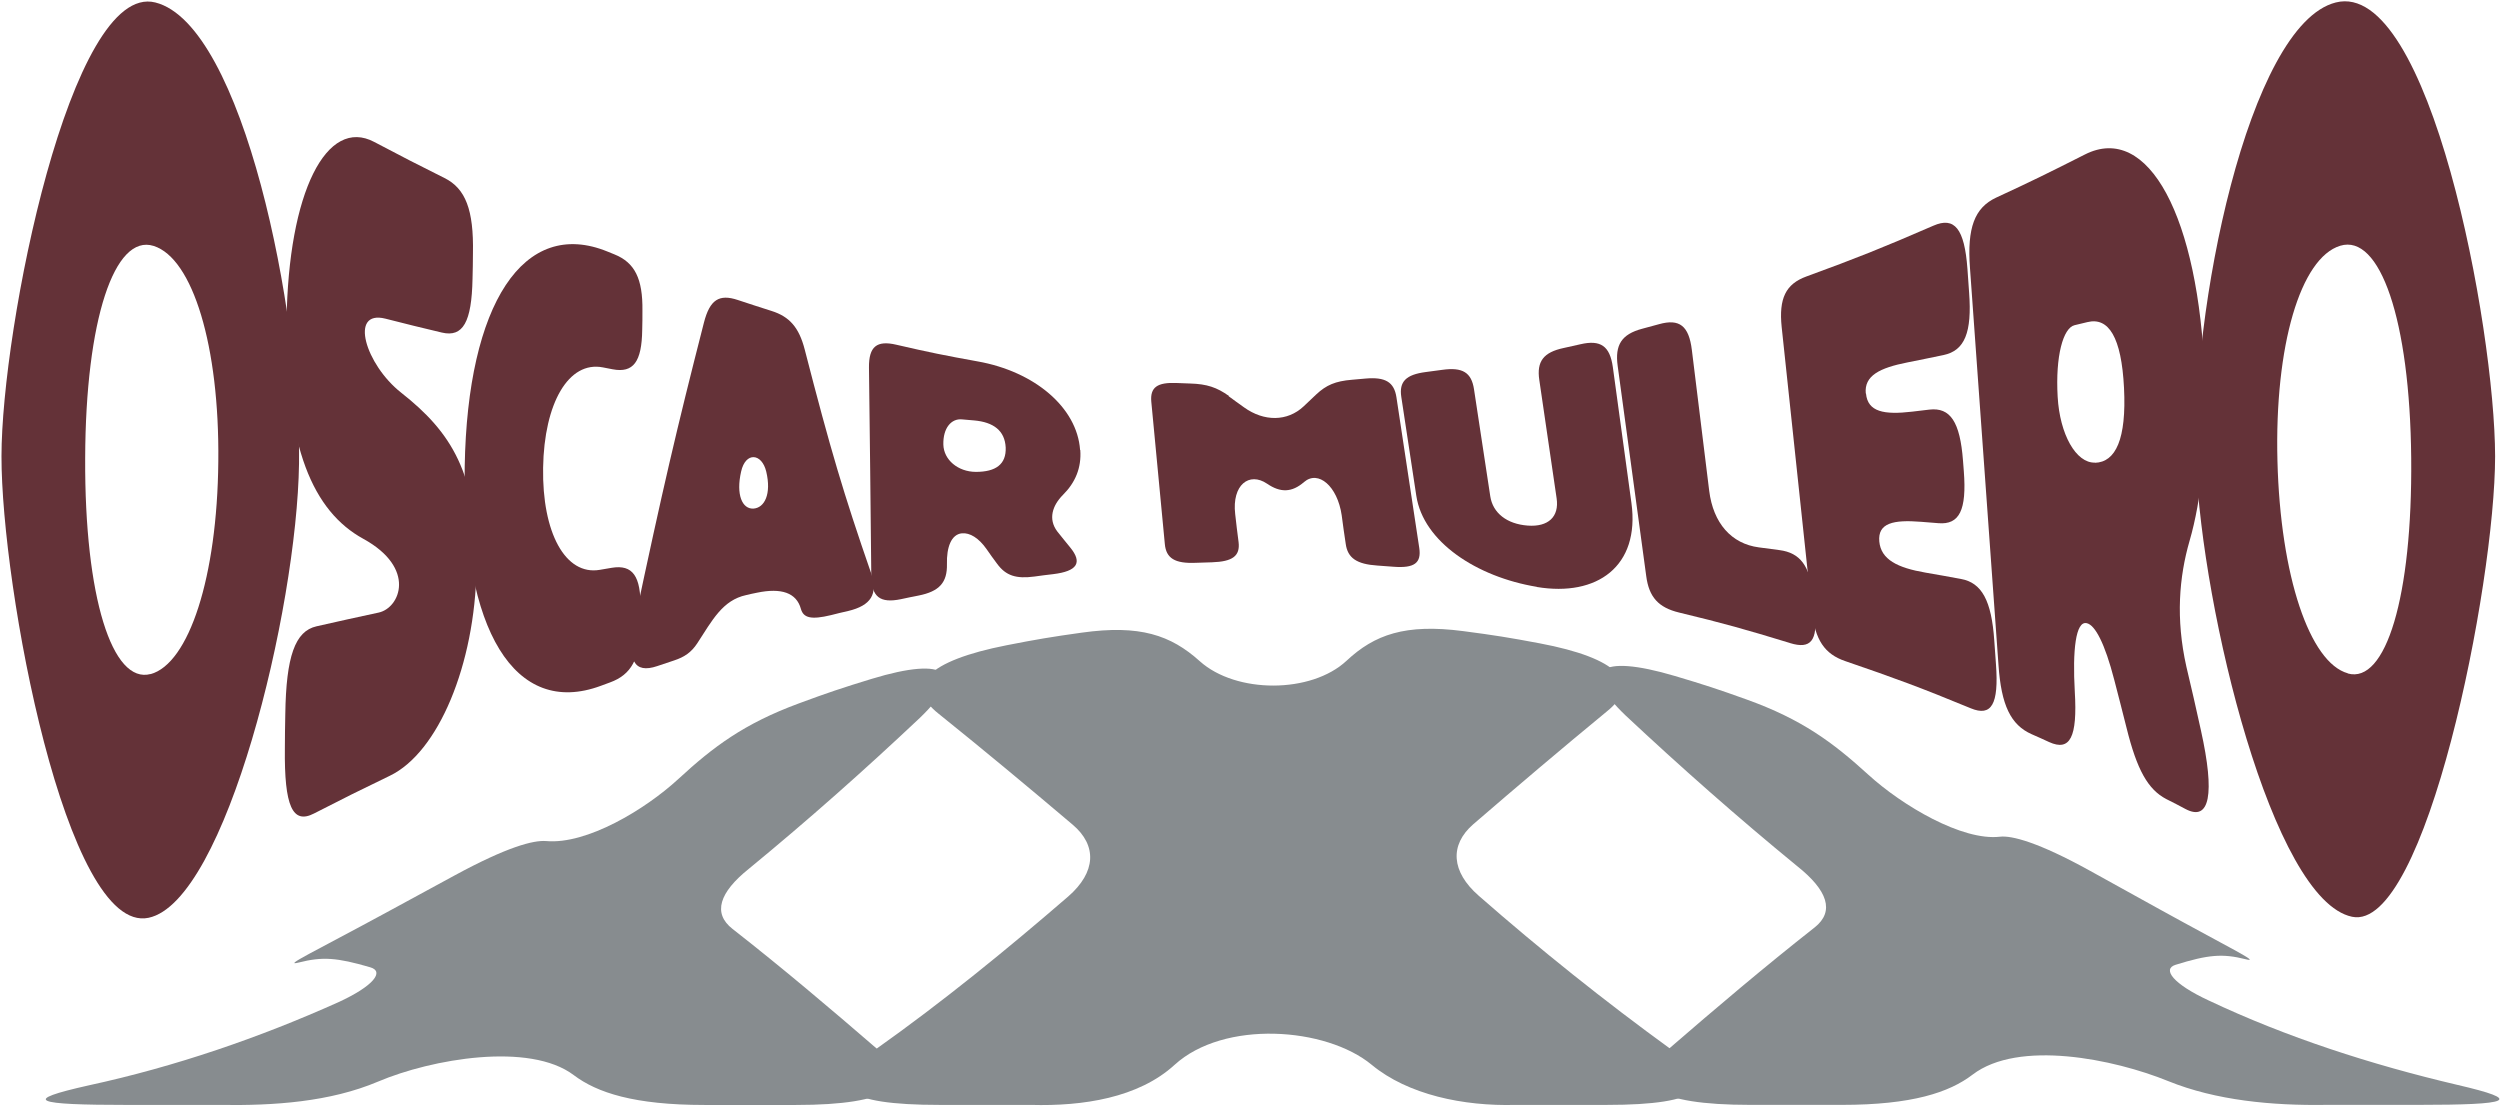
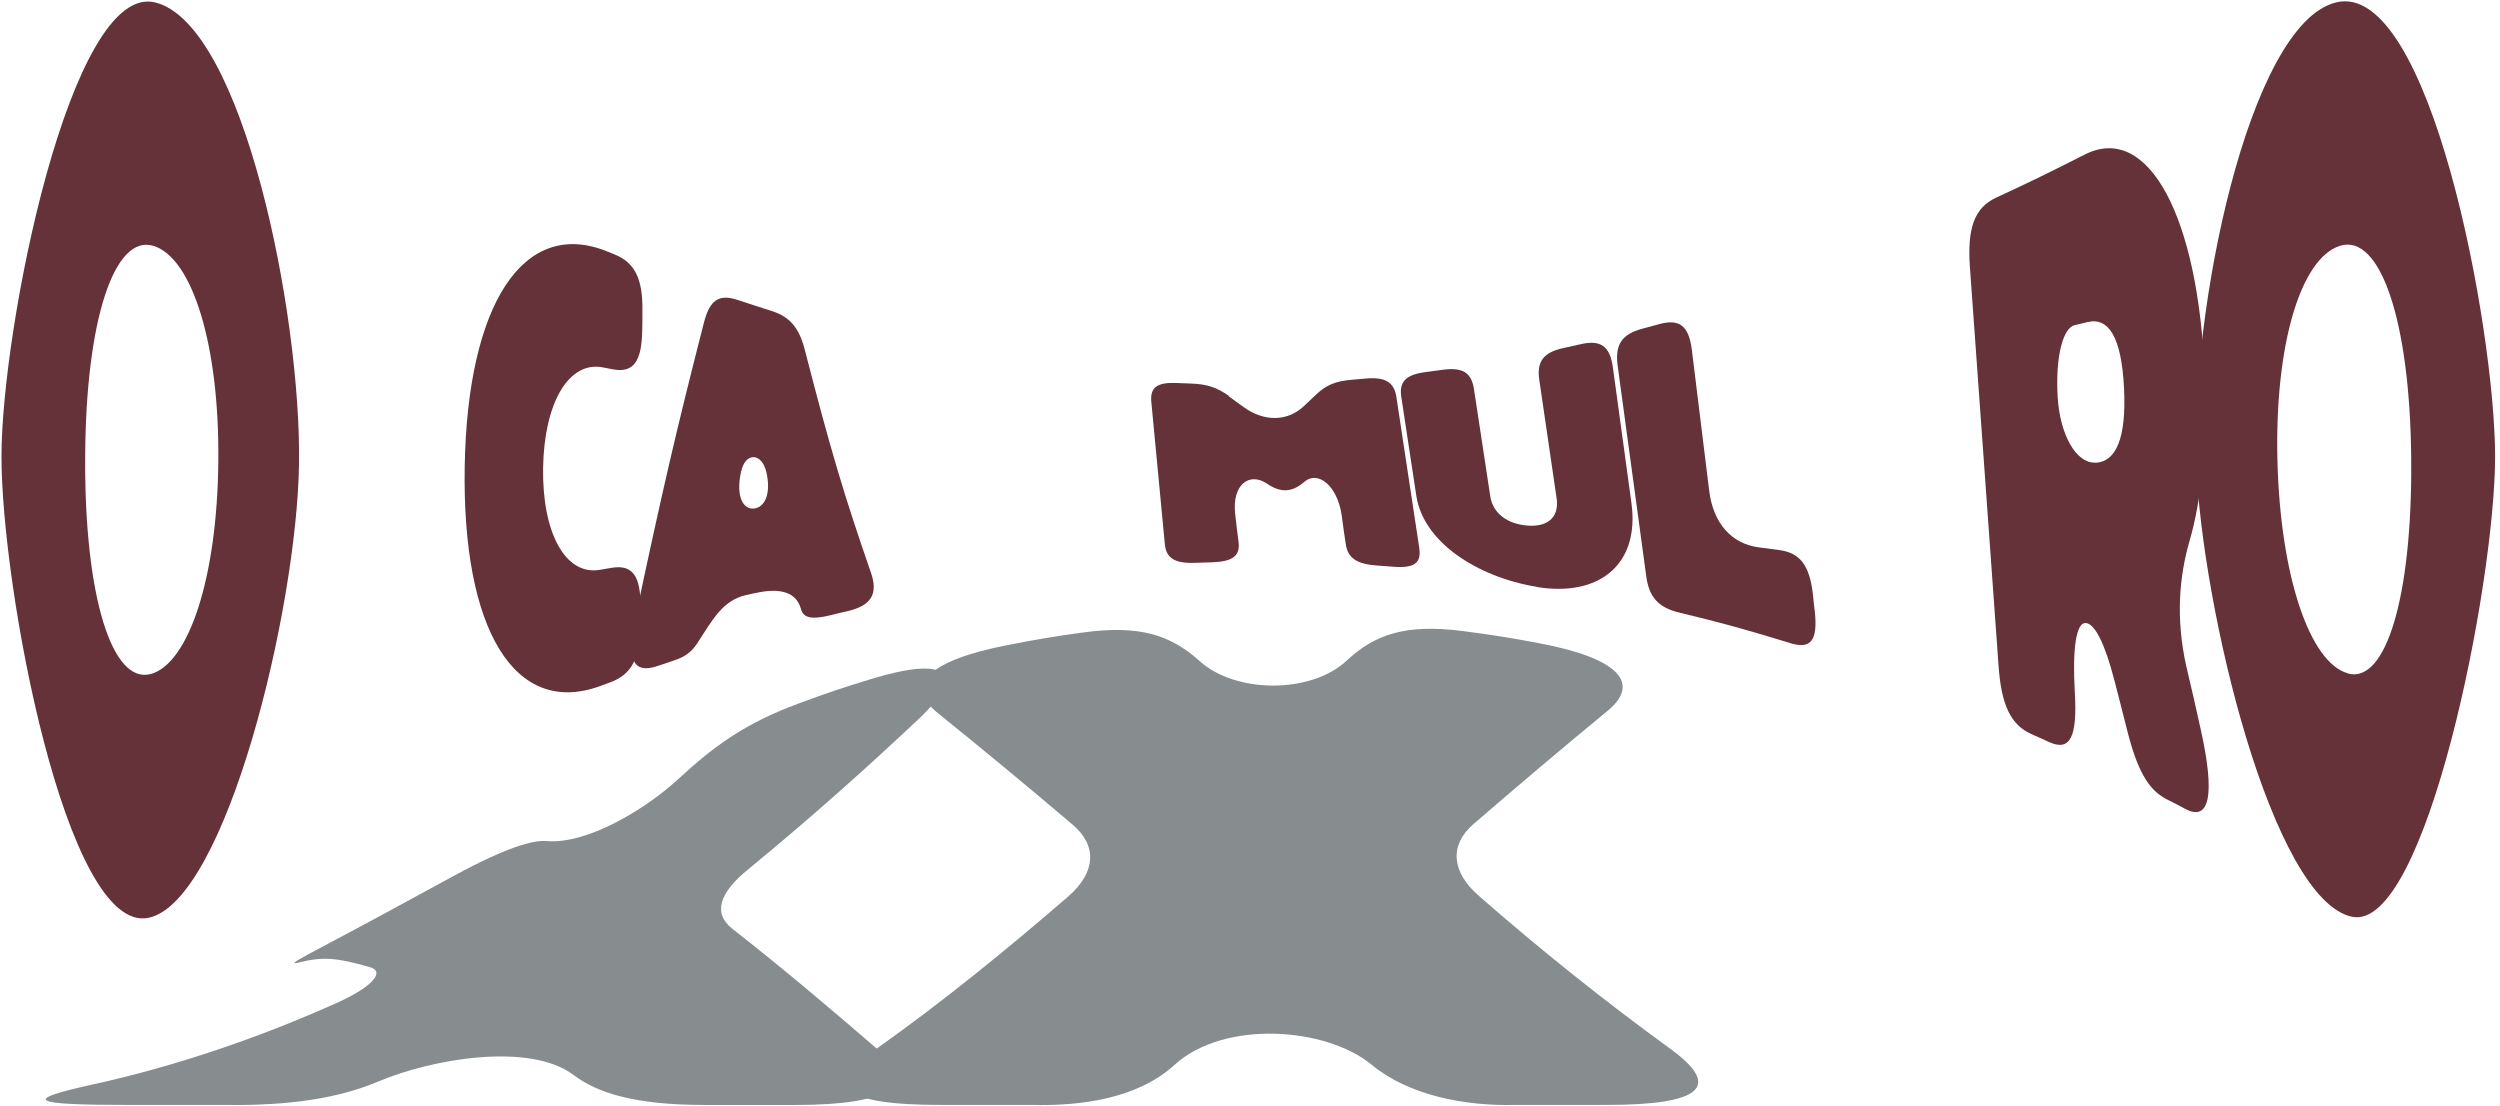
<svg xmlns="http://www.w3.org/2000/svg" width="1401" height="620" viewBox="0 0 1401 620" fill="none">
-   <path d="M1377.06 607.953C1328.8 596.617 1281.39 581.292 1237.8 560.688C1217.81 551.42 1211.57 543.113 1219.12 540.696C1237.63 534.937 1245.49 534.308 1258.37 537.535C1267.62 539.869 1249.83 531.445 1209.98 509.418C1194.52 500.862 1186.79 496.592 1171.33 488.036C1142.03 471.834 1127.26 468.144 1120.82 468.888C1099.59 471.371 1066.02 451.462 1047.05 434.184C1027.05 415.947 1009.72 403.138 978.993 392.066C963.01 386.307 954.923 383.659 938.627 378.827C895.332 365.984 884.613 375.715 910.897 400.87C941.921 429.915 973.677 457.966 1006.98 485.256C1024.31 498.975 1028.23 510.758 1016.97 519.695C988.84 541.822 961.72 564.825 934.914 588.011C911.977 607.788 927.245 619.174 980.875 619.174H1032.15C1071.59 619.174 1092.39 612.19 1105.43 602.227C1131.22 582.533 1184.5 593.439 1215.02 605.835C1241.84 616.724 1273.43 619.637 1303.49 619.174H1354.77C1407.62 619.174 1414.53 616.641 1377.06 607.953Z" fill="#878C8F" />
  <path d="M936.482 588.061C898.939 560.821 863.018 532.042 828.734 502.021C813.135 488.434 812.368 473.49 825.527 461.988C850.242 440.672 875.096 419.572 900.421 398.736C920.255 382.799 906.73 368.798 862.861 360.524C845.832 357.313 837.274 355.939 820.072 353.689C787.479 349.402 770.241 355.675 754.625 370.271C734.842 388.757 692.716 388.823 672.358 370.536C656.044 355.873 638.772 349.982 606.231 354.533C589.307 356.899 580.872 358.306 564.122 361.599C519.677 370.321 506.204 384.355 526.056 400.027C551.468 420.449 576.34 441.152 601.09 462.12C614.928 473.837 614.231 488.765 598.667 502.352C564.122 532.207 528.427 561.334 490.431 588.26C461.027 609.211 472.897 619.191 526.527 619.191H577.804C606.841 619.985 637.97 615.252 658.223 596.75C685.866 571.512 743.017 575.484 768.707 596.717C789.013 613.514 820.107 619.968 849.161 619.191H900.456C953.301 619.191 965.171 609.112 936.482 588.061Z" fill="#878C8F" />
  <path d="M491.982 588.21C465.385 565.223 438.491 542.451 410.517 520.573C399.24 511.785 403.127 500.101 419.65 486.878C452.957 459.522 484.644 431.388 515.564 402.228C541.76 377.04 531.041 367.474 488.444 380.449C471.921 385.497 463.729 388.244 447.554 394.235C416.896 405.571 399.624 418.579 380.295 436.419C361.419 453.829 328.773 473.308 306.203 471.338C298.952 470.709 284.172 474.615 254.716 490.618C239.396 498.943 231.744 503.097 216.424 511.421C175.779 533.498 157.983 541.773 167.448 539.389C180.711 536.046 188.711 536.576 207.483 542.07C215.587 544.387 209.417 552.579 189.461 561.715C145.365 581.491 98.393 597.693 49.73 608.235C11.577 616.774 18.566 619.207 72.179 619.207H123.456C153.487 619.654 184.877 617.552 211.892 606.117C241.888 593.407 296.773 583.808 321.523 602.492C334.56 612.339 355.371 619.224 394.796 619.224H446.09C498.936 619.224 514.187 607.904 491.982 588.243" fill="#878C8F" />
  <path d="M0.836 255.695C0.836 184.065 39.679 -10.536 87.049 1.386C136.314 13.789 168.763 176.085 167.579 259.733C166.394 342.035 126.485 505.196 83.26 514.33C37.074 524.041 0.718 328.574 0.836 255.695ZM84.325 377.802C105.879 371.937 121.749 323.382 122.341 258.675C123.051 193.968 108.011 144.741 86.102 137.819C64.193 130.896 47.969 179.162 47.732 256.849C47.377 334.535 62.89 383.57 84.444 377.705L84.325 377.802Z" fill="#643238" />
-   <path d="M267.055 318.574C266.107 372.609 245.62 421.644 218.5 434.72C201.566 442.893 193.038 447.123 175.985 455.872C163.905 462.122 159.287 451.738 159.642 419.433C159.642 411.741 159.761 407.895 159.879 400.203C160.353 367.898 165.326 353.668 177.406 350.976C191.38 347.803 198.368 346.265 212.224 343.284C224.185 340.688 233.54 318.382 203.579 301.941C175.512 286.557 159.643 250.598 160.59 179.93C161.538 107.532 183.091 65.419 209.737 79.553C225.606 87.918 233.422 91.956 249.054 99.744C260.896 105.609 265.515 117.627 265.041 141.856C265.041 147.625 264.922 150.509 264.804 156.278C264.33 180.507 259.475 189.161 247.633 186.372C235.08 183.392 228.803 181.853 216.013 178.584C195.407 173.392 204.88 204.352 224.776 220.024C252.724 242.041 267.883 265.117 266.936 318.671L267.055 318.574Z" fill="#643238" />
  <path d="M260.421 261.463C261.96 170.219 293.462 121.761 340.476 140.991C342.016 141.664 342.727 141.952 344.267 142.529C355.754 147.144 360.254 156.182 360.017 174.161C360.017 178.488 360.017 180.603 359.898 184.834C359.662 202.813 354.924 209.159 343.319 206.947C341.068 206.563 340.003 206.274 337.871 205.89C318.687 202.14 304.95 225.792 304.358 262.136C303.765 298.479 316.791 322.612 336.095 319.343C338.819 318.863 340.122 318.67 342.846 318.189C354.57 316.267 359.188 322.805 358.952 340.688C358.952 344.918 358.951 347.13 358.833 351.36C358.596 369.244 353.74 378.089 341.897 382.416C339.766 383.185 338.819 383.569 336.687 384.339C288.37 402.222 258.881 352.706 260.421 261.463Z" fill="#643238" />
  <path d="M355.282 349.918C371.388 273.866 379.205 240.503 394.482 180.795C397.798 167.912 403.008 164.643 413.43 168.104C421.009 170.604 424.798 171.854 432.377 174.257C442.443 177.43 447.773 183.487 450.971 195.89C465.419 252.04 472.761 276.654 488.157 321.17C492.183 332.9 488.156 339.342 475.247 342.418C471.339 343.284 469.445 343.764 465.656 344.726C454.524 347.418 450.26 346.264 448.839 341.265C446.352 332.131 437.826 329.342 424.325 332.131C421.838 332.611 420.654 332.9 418.167 333.477C404.903 336.361 399.218 347.514 390.691 360.59C387.375 365.59 383.586 368.186 377.783 370.109C373.994 371.359 372.098 372.032 368.309 373.282C355.282 377.704 351.256 370.013 355.519 349.918H355.282ZM422.193 285.019C428.469 284.634 432.377 276.846 429.417 264.347C426.93 253.867 417.812 253.098 415.325 264.251C412.364 277.231 415.916 285.403 422.311 285.019H422.193Z" fill="#643238" />
-   <path d="M605.394 252.233C606.105 262.232 602.553 270.5 595.684 277.327C589.763 283.288 587.276 290.884 592.487 297.806C595.329 301.46 596.868 303.19 599.71 306.748C606.816 315.401 603.619 320.112 590.237 321.747C585.974 322.228 583.842 322.516 579.697 323.093C569.513 324.439 563.709 322.708 558.736 315.882C556.367 312.709 555.183 311.074 552.933 307.805C548.433 301.364 543.458 298.479 539.077 298.864C533.037 299.441 530.432 306.748 530.669 316.074C530.906 326.458 526.406 331.458 514.682 333.765C510.774 334.534 508.759 334.919 504.851 335.784C493.246 338.188 488.39 334.534 488.272 322.708C487.798 275.981 487.561 252.713 486.969 205.986C486.851 194.16 491.351 190.602 502.365 193.198C520.602 197.429 529.721 199.256 547.84 202.525C579.815 208.197 603.618 228.388 605.276 252.136L605.394 252.233ZM546.893 264.443C558.025 264.443 563.947 260.213 563.591 250.79C563.118 241.368 556.841 236.561 545.828 235.599C543.104 235.407 541.8 235.215 539.077 235.022C533.155 234.445 528.418 239.83 528.655 249.156C528.892 257.713 536.827 264.347 546.774 264.443H546.893Z" fill="#643238" />
  <path d="M688.412 221.946C691.846 224.446 693.623 225.792 697.175 228.292C708.426 236.368 721.453 236.272 730.572 227.715C733.414 225.023 734.835 223.677 737.677 220.985C743.243 215.793 748.335 213.581 757.691 212.812C760.77 212.524 762.191 212.427 765.27 212.139C776.284 211.178 781.258 214.062 782.561 222.619C787.653 256.367 790.258 273.288 795.35 307.036C796.653 315.593 792.509 318.478 781.021 317.612C777.35 317.324 775.574 317.228 771.902 316.939C760.297 316.17 755.204 312.709 754.139 304.729C753.191 298.383 752.717 295.21 751.888 288.768C749.519 272.423 738.744 263.289 730.809 270.116C723.941 276.077 717.546 276.173 710.085 271.077C700.019 264.251 690.308 271.75 692.202 288.095C692.913 294.345 693.267 297.518 694.096 303.767C695.044 311.555 690.78 314.728 679.174 315.112C675.503 315.209 673.728 315.305 670.057 315.401C658.451 315.882 653.476 312.901 652.766 304.825C649.687 272.904 648.265 257.04 645.186 225.119C644.476 217.042 648.503 214.158 659.517 214.639C662.478 214.735 664.017 214.831 667.096 214.927C676.333 215.216 681.899 217.043 688.768 221.946H688.412Z" fill="#643238" />
  <path d="M861.198 328.862C827.566 323.285 797.603 303.671 793.695 277.807C790.379 255.694 788.603 244.637 785.287 222.427C783.985 213.87 787.893 209.928 799.025 208.486C802.815 208.005 804.59 207.716 808.38 207.236C819.512 205.697 824.604 208.678 826.025 218.1C829.696 242.137 831.473 254.155 835.144 278.096C836.565 287.518 844.5 293.672 856.105 294.537C867.593 295.402 873.869 289.634 872.33 279.25C868.422 252.713 866.527 239.445 862.619 212.908C861.08 202.524 864.987 197.429 876.237 195.025C880.027 194.16 881.922 193.775 885.712 192.91C896.962 190.314 902.173 193.871 903.831 205.697C907.976 236.176 910.108 251.367 914.253 281.846C919.108 317.42 894.948 334.534 861.316 328.958L861.198 328.862Z" fill="#643238" />
  <path d="M1002.95 360.302C978.085 352.707 965.769 349.245 941.018 343.284C929.412 340.496 924.082 334.631 922.543 322.805C916.148 275.693 912.951 252.233 906.556 205.121C904.898 193.199 908.806 187.334 920.175 184.257C923.965 183.2 925.859 182.719 929.767 181.661C941.136 178.488 946.465 182.527 948.123 196.179C952.031 227.716 953.925 243.484 957.833 275.02C960.084 293.192 970.268 304.729 985.663 306.748C990.282 307.325 992.651 307.71 997.27 308.287C1008.88 309.825 1014.2 317.132 1015.98 333.285C1016.34 337.131 1016.57 339.054 1017.05 342.9C1018.7 359.052 1014.8 363.956 1003.19 360.398L1002.95 360.302Z" fill="#643238" />
-   <path d="M1045.7 220.504C1046.65 230.888 1055.89 232.523 1071.52 230.696C1075.43 230.215 1077.32 230.023 1081.23 229.542C1092.95 228.196 1098.4 236.369 1100.06 258.098C1100.3 260.501 1100.3 261.751 1100.53 264.155C1102.19 285.884 1098.05 294.153 1086.32 293.191C1082.41 292.903 1080.52 292.711 1076.61 292.422C1060.98 291.172 1052.22 293.095 1053.16 303.479C1054.11 313.575 1063.35 318.19 1078.98 320.882C1086.91 322.228 1090.94 322.997 1098.88 324.439C1110.6 326.554 1116.05 336.554 1117.59 358.956C1117.94 364.34 1118.18 366.936 1118.54 372.32C1120.19 394.723 1116.05 401.741 1104.44 396.934C1076.26 385.3 1062.16 380.108 1034.1 370.494C1022.49 366.552 1017.16 358.571 1015.39 342.515C1008.64 278.865 1005.2 246.945 998.452 183.295C996.794 167.239 1000.7 159.162 1012.31 154.932C1040.49 144.644 1054.7 138.972 1083.48 126.473C1095.32 121.281 1100.89 128.107 1102.55 150.605C1102.9 155.99 1103.14 158.586 1103.49 163.97C1105.15 186.372 1101.01 196.468 1089.17 198.967C1080.99 200.698 1076.97 201.467 1068.91 203.102C1053.4 206.178 1044.64 210.505 1045.58 220.504H1045.7Z" fill="#643238" />
  <path d="M1235.66 210.985C1236.96 248.386 1233.76 280.018 1227.01 303.19C1221.21 323.285 1219.2 346.648 1225.24 373.569C1228.55 387.607 1230.21 394.722 1233.41 409.336C1241.34 445.103 1238.38 460.583 1224.76 453.372C1220.5 451.064 1218.37 450.006 1213.98 447.795C1203.68 442.411 1197.52 431.354 1191.72 407.894C1189 397.029 1187.58 391.645 1184.85 381.069C1179.52 360.397 1174.08 350.302 1169.46 349.244C1163.18 347.706 1161.4 364.628 1162.71 387.511C1164.25 413.182 1160.1 421.162 1148.38 415.874C1144.47 414.047 1142.46 413.182 1138.55 411.451C1126.82 406.259 1121.5 395.203 1119.96 372.704C1113.56 283.672 1110.36 239.156 1103.97 150.124C1102.31 127.625 1106.57 116.472 1118.53 110.8C1138.31 101.666 1148.26 96.762 1168.39 86.571C1203.92 68.591 1232.22 121.472 1235.54 210.985H1235.66ZM1173.96 259.347C1185.68 259.058 1191.72 245.982 1190.3 217.427C1188.88 188.871 1181.65 177.622 1169.81 180.506C1166.97 181.179 1165.43 181.564 1162.59 182.237C1156.19 183.775 1151.81 199.447 1153.11 222.33C1154.3 243.483 1163.42 259.539 1173.96 259.251V259.347Z" fill="#643238" />
  <path d="M1230.8 259.252C1227.37 175.988 1259.82 13.885 1308.96 1.385C1361.54 -11.979 1398.14 183.392 1398.26 255.694C1398.26 327.708 1359.29 522.502 1318.08 513.753C1273.43 504.33 1234.12 341.842 1230.68 259.252H1230.8ZM1315.71 377.416C1337.03 383.378 1351.95 334.439 1351.24 256.752C1350.53 179.065 1333.71 130.896 1311.45 137.722C1289.18 144.548 1274.62 193.68 1276.28 258.29C1277.93 322.901 1294.39 371.359 1315.71 377.32V377.416Z" fill="#643238" />
</svg>